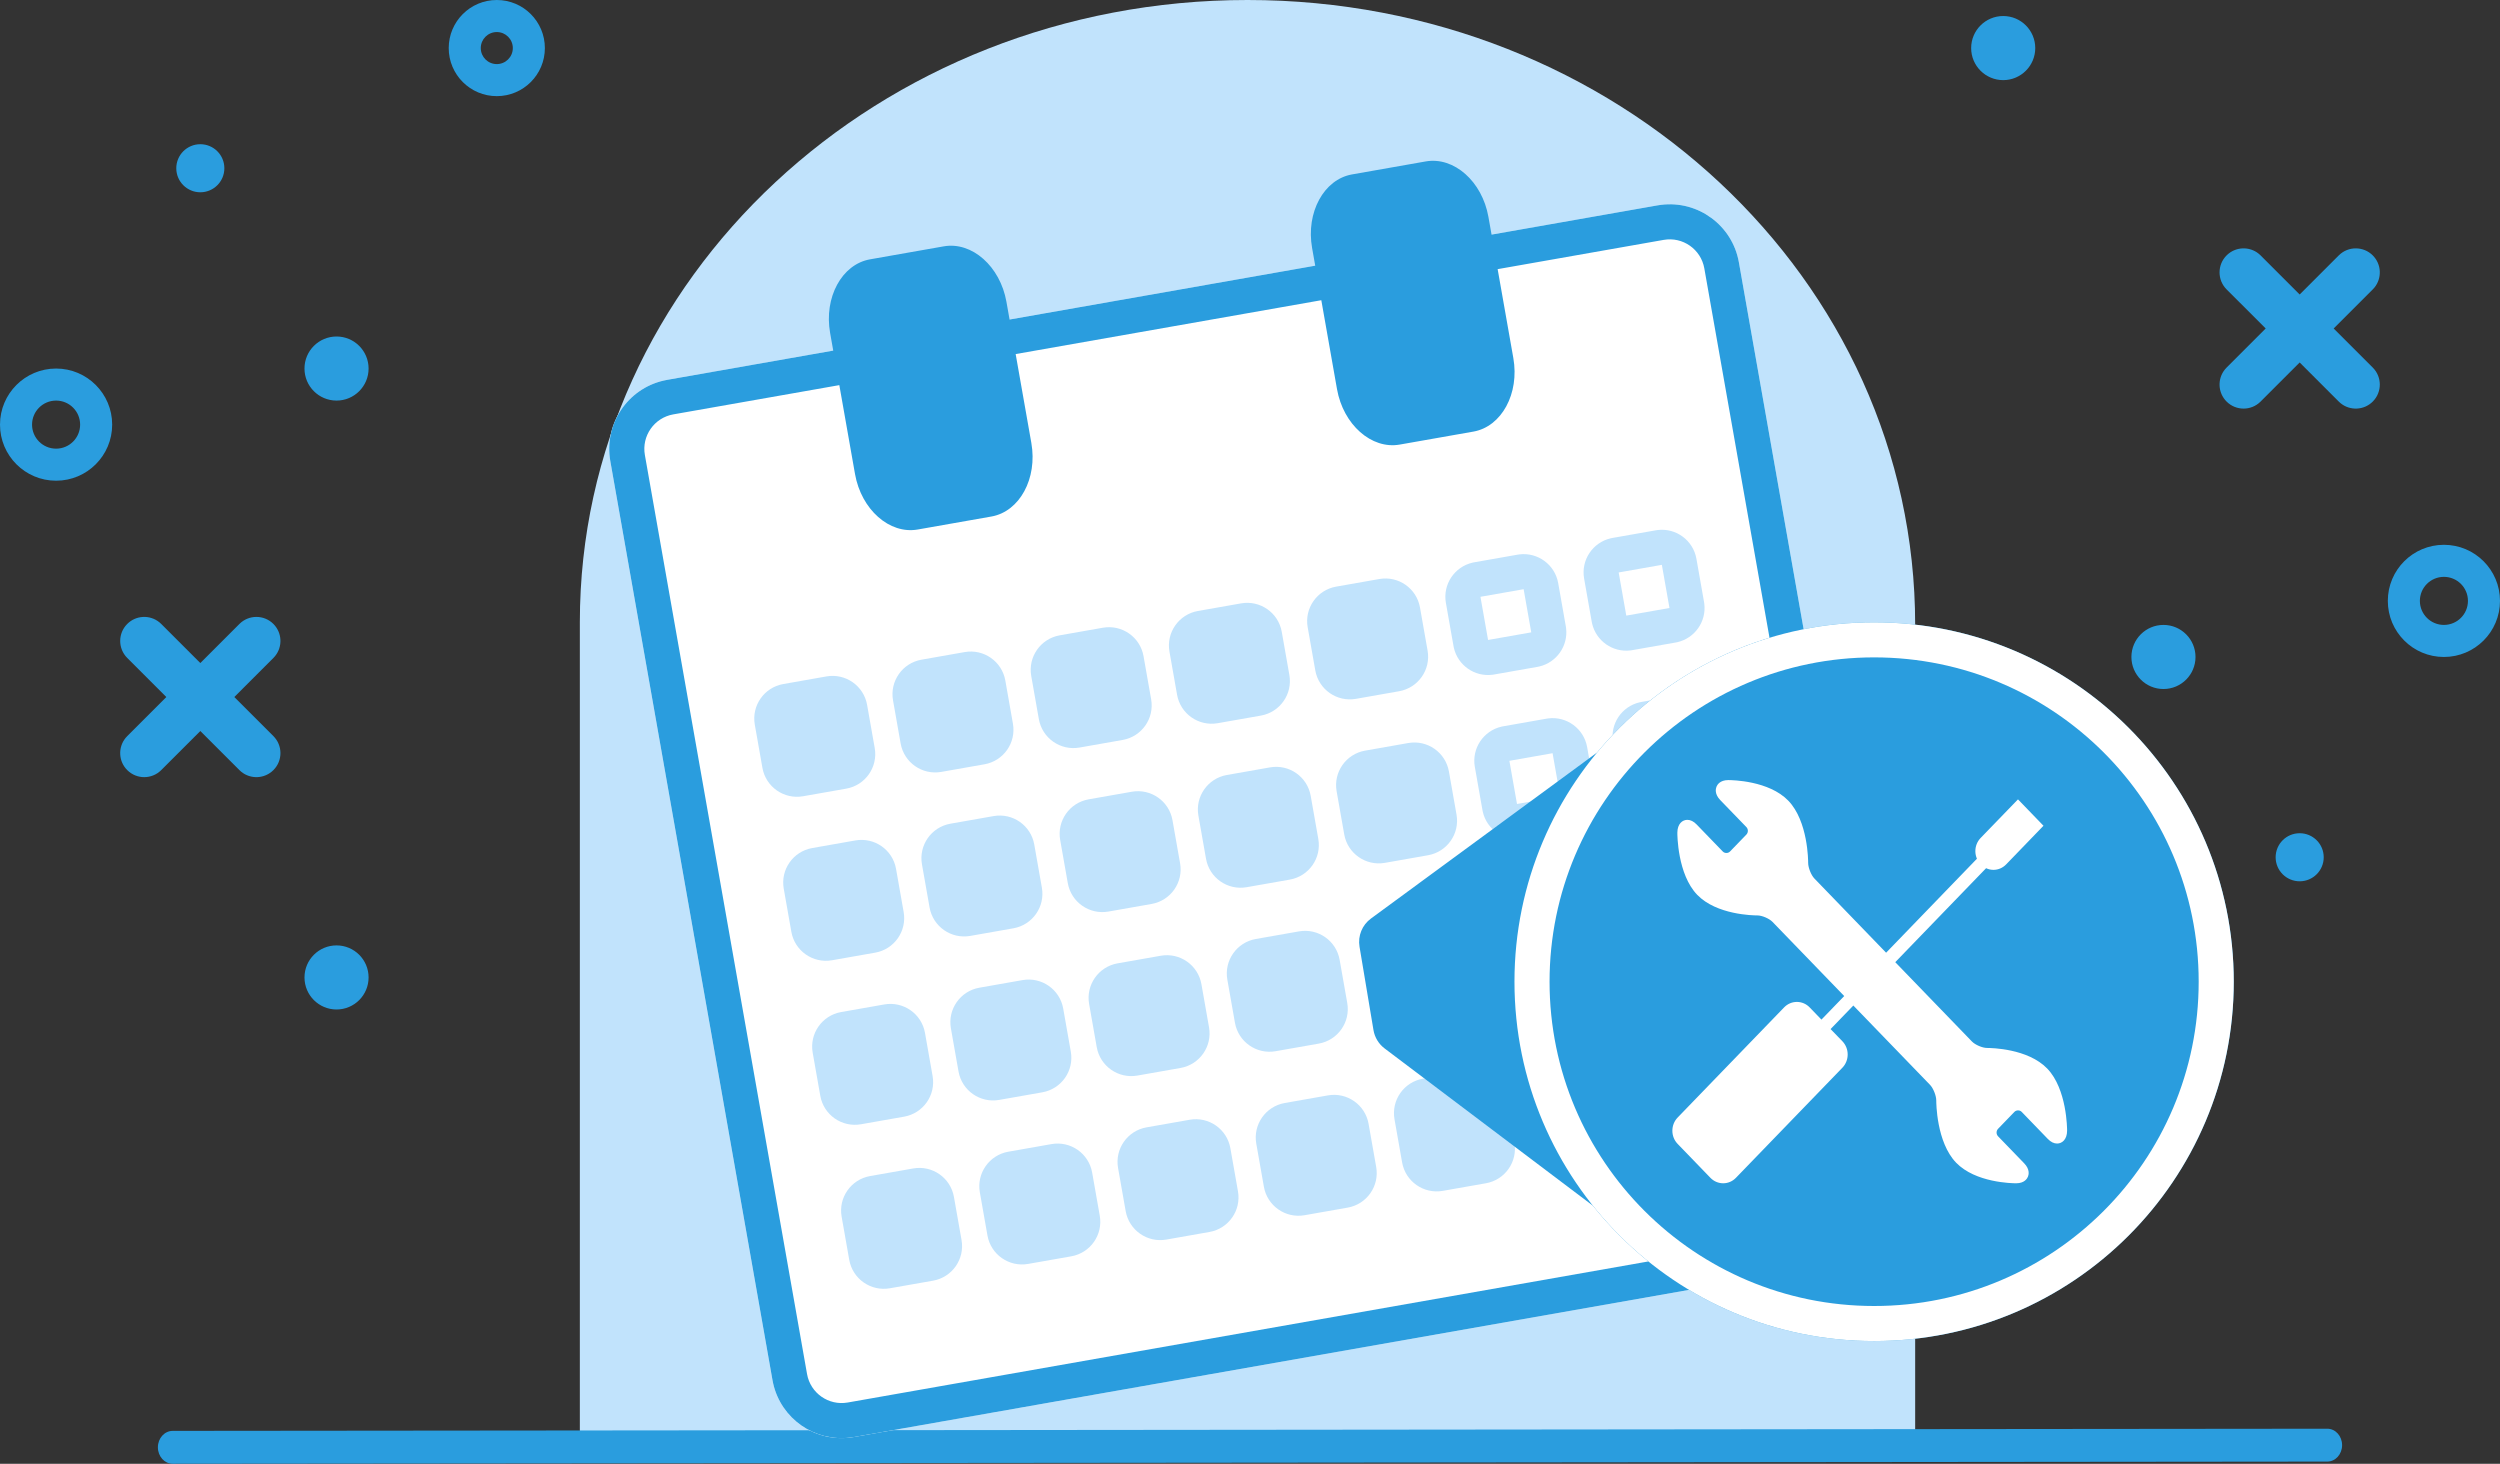
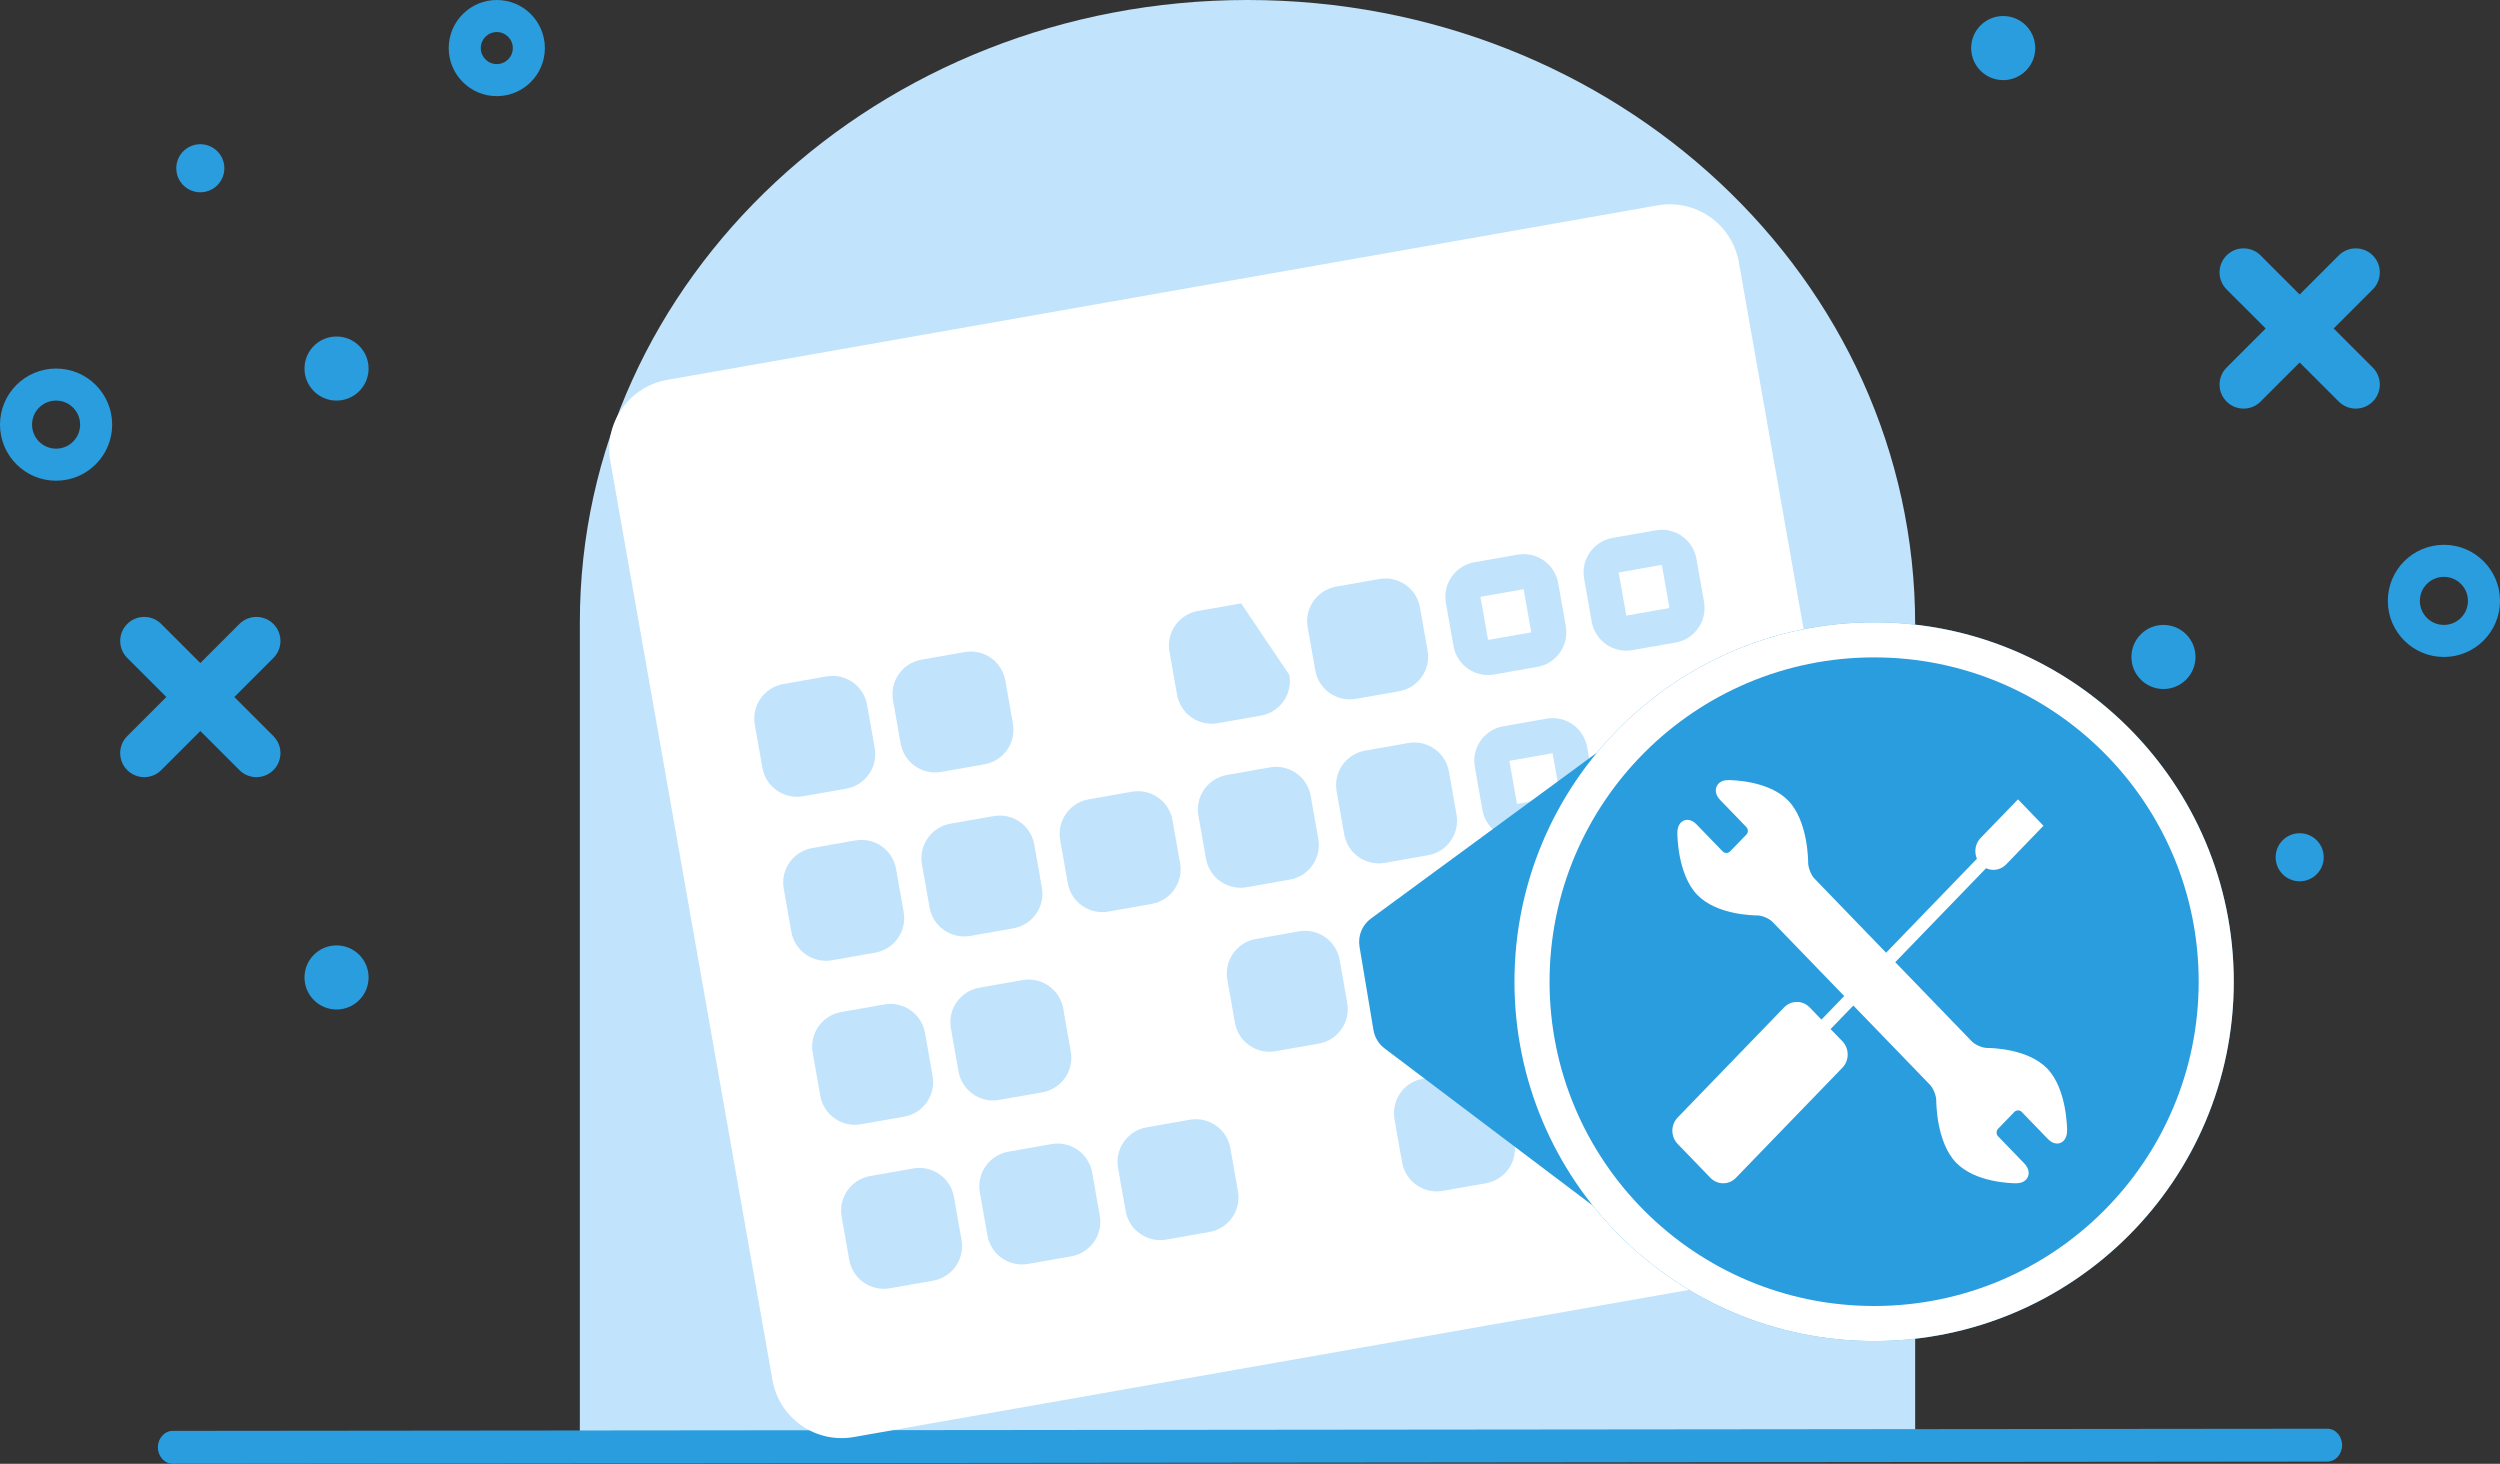
<svg xmlns="http://www.w3.org/2000/svg" width="345" height="202" viewBox="0 0 345 202" fill="none">
  <rect x="0" y="0" width="345" height="202" fill="#333333" stroke="none" />
  <g clip-path="url(#clip0_1027_5199)">
    <path fill-rule="evenodd" clip-rule="evenodd" d="M172.156 0C121.271 0 80.019 38.437 80.019 85.852C80.019 85.983 80.019 199.73 80.019 199.73H264.293V86.243C264.293 38.437 223.041 0 172.156 0Z" fill="#C1E3FC" />
    <path fill-rule="evenodd" clip-rule="evenodd" d="M23.831 202C22.704 202 21.791 200.986 21.789 199.733C21.787 198.478 22.702 197.463 23.829 197.461L321.166 197.162H321.168C322.295 197.162 323.208 198.176 323.21 199.429C323.212 200.684 322.297 201.698 321.17 201.7L23.834 202H23.831Z" fill="#2A9DDE" />
    <path d="M298.558 128.253C302.221 128.253 305.192 131.223 305.192 134.887C305.192 138.55 302.222 141.52 298.558 141.521C294.894 141.52 291.923 138.55 291.923 134.887C291.923 131.223 294.894 128.253 298.558 128.253ZM46.442 130.465C48.885 130.465 50.865 132.445 50.865 134.887C50.865 137.329 48.885 139.309 46.442 139.31C44 139.31 42.02 137.329 42.02 134.887C42.02 132.444 44 130.465 46.442 130.465ZM298.558 132.676C297.337 132.676 296.347 133.666 296.347 134.887C296.347 136.108 297.336 137.098 298.558 137.099C299.779 137.098 300.769 136.108 300.769 134.887C300.768 133.666 299.779 132.676 298.558 132.676ZM317.355 114.985C319.188 114.985 320.673 116.471 320.673 118.303C320.673 120.135 319.188 121.619 317.355 121.619C315.523 121.619 314.038 120.134 314.038 118.303C314.038 116.471 315.523 114.985 317.355 114.985ZM33.039 86.106C34.335 84.81 36.435 84.81 37.73 86.106C38.945 87.32 39.021 89.241 37.958 90.544L37.73 90.796L32.335 96.19L37.73 101.584C39.026 102.879 39.026 104.979 37.73 106.274C36.516 107.489 34.594 107.565 33.291 106.503L33.039 106.274L27.645 100.88L22.25 106.274C20.954 107.57 18.854 107.57 17.559 106.274C16.344 105.06 16.268 103.139 17.331 101.836L17.559 101.584L22.954 96.19L17.559 90.796C16.263 89.501 16.263 87.401 17.559 86.106C18.773 84.891 20.695 84.815 21.998 85.878L22.25 86.106L27.645 91.5L33.039 86.106ZM298.558 86.239C301 86.239 302.98 88.22 302.98 90.662C302.98 93.105 301 95.084 298.558 95.084C296.115 95.084 294.135 93.105 294.135 90.662C294.135 88.22 296.115 86.239 298.558 86.239ZM337.26 75.183C341.534 75.183 344.999 78.649 344.999 82.923C344.999 87.197 341.534 90.662 337.26 90.662C332.985 90.662 329.519 87.197 329.519 82.923C329.519 78.648 332.985 75.183 337.26 75.183ZM337.26 79.606C335.428 79.606 333.942 81.091 333.942 82.923C333.943 84.754 335.428 86.239 337.26 86.239C339.092 86.239 340.577 84.754 340.577 82.923C340.577 81.091 339.092 79.606 337.26 79.606ZM7.74 50.859C12.015 50.859 15.48 54.324 15.48 58.599C15.48 62.873 12.015 66.338 7.74 66.338C3.466 66.338 5.8635e-05 62.873 0 58.599C0 54.324 3.466 50.86 7.74 50.859ZM7.74 55.281C5.908 55.281 4.423 56.767 4.423 58.599C4.423 60.43 5.908 61.915 7.74 61.915C9.572 61.915 11.058 60.43 11.058 58.599C11.058 56.767 9.572 55.281 7.74 55.281ZM322.75 35.246C324.045 33.951 326.146 33.951 327.441 35.246C328.656 36.46 328.732 38.382 327.67 39.685L327.441 39.937L322.047 45.331L327.441 50.725C328.737 52.02 328.737 54.121 327.441 55.416C326.227 56.63 324.305 56.706 323.002 55.644L322.75 55.416L317.355 50.022L311.961 55.416C310.665 56.711 308.565 56.711 307.27 55.416C306.055 54.202 305.979 52.279 307.042 50.977L307.27 50.725L312.665 45.331L307.27 39.937C305.974 38.641 305.974 36.541 307.27 35.246C308.484 34.032 310.406 33.956 311.709 35.019L311.961 35.246L317.355 40.641L322.75 35.246ZM46.442 46.437C48.885 46.437 50.865 48.417 50.865 50.859C50.865 53.302 48.885 55.281 46.442 55.281C44 55.281 42.019 53.302 42.019 50.859C42.019 48.417 44 46.437 46.442 46.437ZM27.645 19.901C29.477 19.901 30.962 21.387 30.962 23.219C30.962 25.05 29.476 26.535 27.645 26.535C25.813 26.535 24.327 25.05 24.327 23.219C24.327 21.387 25.812 19.901 27.645 19.901ZM68.558 0C72.222 0 75.192 2.97 75.192 6.634C75.192 10.297 72.222 13.267 68.558 13.268C64.894 13.268 61.922 10.297 61.922 6.634C61.922 2.97 64.894 8.45796e-05 68.558 0ZM276.442 2.211C278.885 2.211 280.865 4.191 280.865 6.634C280.865 9.076 278.885 11.057 276.442 11.057C274 11.057 272.02 9.076 272.02 6.634C272.02 4.191 274 2.211 276.442 2.211ZM68.558 4.423C67.336 4.423 66.346 5.413 66.346 6.634C66.346 7.855 67.336 8.845 68.558 8.845C69.779 8.845 70.769 7.855 70.769 6.634C70.769 5.413 69.779 4.423 68.558 4.423Z" fill="#2A9DDE" />
    <path d="M84.223 63.63C83.294 58.367 86.811 53.348 92.078 52.42L228.744 28.341C234.011 27.413 239.034 30.927 239.962 36.19L262.344 163.023C263.273 168.286 259.756 173.305 254.488 174.233L117.823 198.312C112.556 199.24 107.533 195.725 106.604 190.462L84.223 63.63Z" fill="white" />
-     <path fill-rule="evenodd" clip-rule="evenodd" d="M130.24 33.996C134.133 33.311 138.025 36.756 138.889 41.653L139.32 44.096L181.5 36.664L181.069 34.221C180.205 29.325 182.684 24.756 186.577 24.07L196.754 22.277C200.647 21.591 204.539 25.037 205.403 29.934L205.834 32.377L228.744 28.34L229.237 28.267C234.321 27.634 239.063 31.091 239.963 36.19L262.345 163.023L262.418 163.515C263.031 168.431 259.81 173.027 254.977 174.133L254.489 174.233L117.823 198.312L117.33 198.385C112.41 198.997 107.811 195.779 106.704 190.95L106.605 190.462L84.223 63.629C83.324 58.531 86.596 53.662 91.589 52.519L92.078 52.419L114.986 48.383L114.555 45.94C113.691 41.044 116.17 36.475 120.063 35.789L130.24 33.996ZM92.919 57.184C90.286 57.648 88.528 60.158 88.992 62.789L111.373 189.622C111.838 192.253 114.349 194.011 116.982 193.547L253.649 169.468C256.282 169.003 258.04 166.494 257.576 163.863L235.195 37.03C234.73 34.399 232.219 32.641 229.585 33.105L206.675 37.142L208.84 49.41C209.704 54.306 207.226 58.874 203.333 59.56L193.157 61.353C189.263 62.039 185.37 58.594 184.506 53.697L182.341 41.429L140.161 48.861L142.326 61.129C143.19 66.025 140.712 70.593 136.819 71.279L126.643 73.073C122.749 73.758 118.856 70.313 117.992 65.416L115.827 53.148L92.919 57.184Z" fill="#2A9DDE" />
    <path d="M126.032 161.246C128.666 160.782 131.177 162.539 131.642 165.171L132.693 171.127C133.157 173.758 131.398 176.268 128.765 176.732L122.804 177.782C120.171 178.246 117.659 176.489 117.195 173.857L116.144 167.901C115.679 165.27 117.438 162.76 120.072 162.296L126.032 161.246Z" fill="#C1E3FC" />
    <path d="M145.106 157.885C147.74 157.421 150.251 159.179 150.716 161.81L151.767 167.766C152.231 170.398 150.473 172.907 147.839 173.371L141.878 174.421C139.245 174.885 136.733 173.128 136.269 170.497L135.218 164.541C134.754 161.909 136.512 159.4 139.146 158.936L145.106 157.885Z" fill="#C1E3FC" />
    <path d="M164.181 154.525C166.814 154.061 169.326 155.818 169.79 158.449L170.841 164.405C171.305 167.037 169.547 169.546 166.913 170.01L160.953 171.061C158.319 171.525 155.808 169.767 155.343 167.136L154.292 161.18C153.828 158.548 155.586 156.039 158.22 155.575L164.181 154.525Z" fill="#C1E3FC" />
-     <path d="M183.255 151.164C185.888 150.7 188.4 152.457 188.864 155.089L189.915 161.045C190.379 163.676 188.621 166.186 185.987 166.65L180.027 167.7C177.393 168.164 174.882 166.407 174.417 163.775L173.366 157.819C172.902 155.188 174.661 152.678 177.294 152.214L183.255 151.164Z" fill="#C1E3FC" />
    <path d="M202.329 147.803C204.963 147.339 207.474 149.097 207.938 151.728L208.989 157.684C209.454 160.316 207.695 162.825 205.062 163.289L199.101 164.339C196.467 164.803 193.956 163.046 193.492 160.415L192.441 154.459C191.976 151.827 193.735 149.318 196.368 148.854L202.329 147.803Z" fill="#C1E3FC" />
    <path fill-rule="evenodd" clip-rule="evenodd" d="M221.65 144.405C224.192 144.089 226.563 145.818 227.012 148.367L228.063 154.323L228.101 154.57C228.407 157.028 226.797 159.326 224.38 159.879L224.136 159.928L218.175 160.979L217.928 161.016C215.469 161.322 213.168 159.713 212.615 157.298L212.566 157.054L211.515 151.098C211.065 148.549 212.701 146.114 215.198 145.542L215.442 145.493L221.403 144.443L221.65 144.405ZM217.334 156.214L223.295 155.164L222.244 149.208L216.283 150.258L217.334 156.214Z" fill="#C1E3FC" />
    <path fill-rule="evenodd" clip-rule="evenodd" d="M240.724 141.045C243.266 140.729 245.637 142.458 246.087 145.007L247.138 150.963L247.175 151.209C247.481 153.667 245.871 155.965 243.455 156.519L243.21 156.568L237.249 157.618L237.003 157.655C234.543 157.961 232.243 156.352 231.689 153.938L231.64 153.693L230.589 147.737C230.139 145.188 231.775 142.753 234.272 142.181L234.517 142.132L240.477 141.082L240.724 141.045ZM236.408 152.853L242.369 151.803L241.318 145.847L235.357 146.897L236.408 152.853Z" fill="#C1E3FC" />
    <path d="M122.038 138.613C124.672 138.149 127.183 139.906 127.648 142.538L128.699 148.494C129.163 151.125 127.405 153.635 124.771 154.099L118.81 155.149C116.177 155.613 113.665 153.856 113.201 151.224L112.15 145.268C111.686 142.637 113.444 140.127 116.078 139.663L122.038 138.613Z" fill="#C1E3FC" />
    <path d="M141.112 135.253C143.746 134.789 146.257 136.546 146.722 139.177L147.773 145.133C148.237 147.765 146.479 150.274 143.845 150.738L137.884 151.788C135.251 152.252 132.74 150.495 132.275 147.864L131.224 141.908C130.76 139.276 132.518 136.767 135.152 136.303L141.112 135.253Z" fill="#C1E3FC" />
-     <path d="M160.187 131.892C162.82 131.428 165.332 133.185 165.796 135.817L166.847 141.773C167.311 144.404 165.553 146.913 162.919 147.378L156.959 148.428C154.325 148.892 151.814 147.135 151.349 144.503L150.298 138.547C149.834 135.916 151.592 133.406 154.226 132.942L160.187 131.892Z" fill="#C1E3FC" />
    <path d="M179.261 128.531C181.894 128.067 184.406 129.824 184.87 132.456L185.921 138.412C186.386 141.043 184.627 143.553 181.994 144.017L176.033 145.067C173.399 145.531 170.888 143.774 170.423 141.142L169.372 135.186C168.908 132.555 170.667 130.045 173.3 129.581L179.261 128.531Z" fill="#C1E3FC" />
    <path d="M198.335 125.171C200.969 124.707 203.48 126.464 203.944 129.095L204.995 135.051C205.46 137.683 203.701 140.192 201.068 140.656L195.107 141.706C192.473 142.17 189.962 140.413 189.498 137.782L188.447 131.826C187.982 129.194 189.741 126.685 192.374 126.221L198.335 125.171Z" fill="#C1E3FC" />
    <path fill-rule="evenodd" clip-rule="evenodd" d="M217.656 121.772C220.198 121.456 222.569 123.185 223.019 125.735L224.07 131.691L224.107 131.937C224.413 134.395 222.803 136.693 220.386 137.246L220.142 137.296L214.181 138.346L213.935 138.383C211.475 138.689 209.175 137.08 208.621 134.666L208.572 134.421L207.521 128.465C207.071 125.916 208.707 123.481 211.204 122.909L211.449 122.86L217.409 121.81L217.656 121.772ZM213.34 133.581L219.301 132.531L218.25 126.575L212.289 127.625L213.34 133.581Z" fill="#C1E3FC" />
    <path fill-rule="evenodd" clip-rule="evenodd" d="M236.73 118.412C239.272 118.096 241.643 119.825 242.093 122.374L243.144 128.33L243.181 128.576C243.487 131.034 241.877 133.333 239.461 133.886L239.216 133.935L233.255 134.985L233.009 135.023C230.549 135.328 228.249 133.719 227.695 131.305L227.646 131.06L226.595 125.104C226.145 122.555 227.781 120.12 230.278 119.549L230.523 119.499L236.483 118.449L236.73 118.412ZM232.415 130.22L238.375 129.17L237.324 123.214L231.363 124.264L232.415 130.22Z" fill="#C1E3FC" />
    <path d="M118.044 115.98C120.678 115.516 123.189 117.273 123.654 119.905L124.705 125.861C125.169 128.493 123.411 131.002 120.777 131.466L114.816 132.516C112.183 132.98 109.671 131.223 109.207 128.592L108.156 122.636C107.692 120.004 109.45 117.495 112.084 117.031L118.044 115.98Z" fill="#C1E3FC" />
    <path d="M137.119 112.62C139.752 112.156 142.264 113.913 142.728 116.544L143.779 122.5C144.243 125.132 142.485 127.641 139.851 128.105L133.891 129.156C131.257 129.619 128.746 127.862 128.281 125.231L127.23 119.275C126.766 116.643 128.524 114.134 131.158 113.67L137.119 112.62Z" fill="#C1E3FC" />
    <path d="M156.193 109.259C158.826 108.795 161.338 110.552 161.802 113.184L162.853 119.14C163.318 121.771 161.559 124.281 158.925 124.745L152.965 125.795C150.331 126.259 147.82 124.502 147.355 121.87L146.304 115.914C145.84 113.283 147.599 110.773 150.232 110.309L156.193 109.259Z" fill="#C1E3FC" />
    <path d="M175.267 105.898C177.901 105.434 180.412 107.191 180.876 109.823L181.927 115.779C182.392 118.411 180.633 120.92 178 121.384L172.039 122.434C169.405 122.898 166.894 121.141 166.43 118.51L165.379 112.554C164.914 109.922 166.673 107.413 169.306 106.949L175.267 105.898Z" fill="#C1E3FC" />
    <path d="M194.341 102.538C196.975 102.074 199.486 103.831 199.95 106.462L201.001 112.418C201.466 115.05 199.707 117.559 197.074 118.023L191.113 119.074C188.48 119.537 185.968 117.78 185.504 115.149L184.453 109.193C183.988 106.561 185.747 104.052 188.38 103.588L194.341 102.538Z" fill="#C1E3FC" />
    <path fill-rule="evenodd" clip-rule="evenodd" d="M213.662 99.139C216.204 98.823 218.575 100.552 219.025 103.102L220.076 109.058L220.113 109.304C220.419 111.762 218.809 114.06 216.393 114.614L216.148 114.663L210.187 115.713L209.941 115.75C207.481 116.056 205.181 114.447 204.627 112.033L204.578 111.788L203.527 105.832C203.077 103.283 204.713 100.848 207.21 100.276L207.455 100.227L213.415 99.177L213.662 99.139ZM209.346 110.948L215.307 109.898L214.256 103.942L208.295 104.992L209.346 110.948Z" fill="#C1E3FC" />
-     <path fill-rule="evenodd" clip-rule="evenodd" d="M232.736 95.779C235.278 95.463 237.649 97.192 238.099 99.741L239.15 105.697L239.187 105.943C239.494 108.401 237.883 110.7 235.467 111.253L235.222 111.302L229.261 112.352L229.015 112.39C226.555 112.696 224.255 111.086 223.701 108.672L223.652 108.428L222.601 102.472C222.151 99.922 223.787 97.487 226.284 96.916L226.529 96.867L232.489 95.816L232.736 95.779ZM228.421 107.587L234.381 106.537L233.33 100.581L227.37 101.631L228.421 107.587Z" fill="#C1E3FC" />
    <path d="M114.051 93.347C116.684 92.883 119.196 94.641 119.66 97.272L120.711 103.228C121.175 105.86 119.417 108.369 116.783 108.833L110.823 109.883C108.189 110.347 105.678 108.59 105.213 105.959L104.162 100.003C103.698 97.371 105.456 94.862 108.09 94.398L114.051 93.347Z" fill="#C1E3FC" />
    <path d="M133.125 89.987C135.758 89.523 138.27 91.28 138.734 93.911L139.785 99.867C140.249 102.499 138.491 105.008 135.857 105.472L129.897 106.523C127.263 106.987 124.752 105.229 124.287 102.598L123.236 96.642C122.772 94.01 124.53 91.501 127.164 91.037L133.125 89.987Z" fill="#C1E3FC" />
-     <path d="M152.199 86.626C154.832 86.162 157.344 87.919 157.808 90.551L158.859 96.507C159.324 99.138 157.565 101.648 154.932 102.112L148.971 103.162C146.337 103.626 143.826 101.869 143.361 99.237L142.31 93.281C141.846 90.65 143.605 88.14 146.238 87.676L152.199 86.626Z" fill="#C1E3FC" />
-     <path d="M171.273 83.265C173.907 82.802 176.418 84.559 176.882 87.19L177.933 93.146C178.398 95.778 176.639 98.287 174.006 98.751L168.045 99.801C165.411 100.265 162.9 98.508 162.436 95.877L161.385 89.921C160.92 87.289 162.679 84.78 165.312 84.316L171.273 83.265Z" fill="#C1E3FC" />
+     <path d="M171.273 83.265L177.933 93.146C178.398 95.778 176.639 98.287 174.006 98.751L168.045 99.801C165.411 100.265 162.9 98.508 162.436 95.877L161.385 89.921C160.92 87.289 162.679 84.78 165.312 84.316L171.273 83.265Z" fill="#C1E3FC" />
    <path d="M190.347 79.905C192.981 79.441 195.492 81.198 195.957 83.829L197.008 89.785C197.472 92.417 195.713 94.926 193.08 95.39L187.119 96.441C184.486 96.905 181.974 95.147 181.51 92.516L180.459 86.56C179.994 83.928 181.753 81.419 184.387 80.955L190.347 79.905Z" fill="#C1E3FC" />
    <path fill-rule="evenodd" clip-rule="evenodd" d="M209.668 76.507C212.21 76.191 214.581 77.92 215.031 80.469L216.082 86.425L216.119 86.671C216.425 89.129 214.815 91.427 212.399 91.981L212.154 92.03L206.193 93.08L205.947 93.117C203.487 93.423 201.187 91.814 200.633 89.4L200.584 89.155L199.533 83.199C199.083 80.65 200.719 78.215 203.216 77.643L203.461 77.594L209.421 76.544L209.668 76.507ZM205.353 88.315L211.313 87.265L210.262 81.309L204.302 82.359L205.353 88.315Z" fill="#C1E3FC" />
    <path fill-rule="evenodd" clip-rule="evenodd" d="M228.742 73.146C231.284 72.83 233.655 74.559 234.105 77.108L235.156 83.064L235.193 83.311C235.5 85.769 233.889 88.067 231.473 88.62L231.228 88.669L225.268 89.719L225.021 89.757C222.561 90.063 220.261 88.454 219.707 86.039L219.658 85.795L218.607 79.839C218.157 77.289 219.793 74.854 222.29 74.283L222.535 74.234L228.496 73.183L228.742 73.146ZM224.427 84.954L230.387 83.904L229.336 77.948L223.376 78.999L224.427 84.954Z" fill="#C1E3FC" />
    <path d="M258.627 85.88C286.038 85.88 308.259 108.083 308.259 135.473C308.259 162.862 286.038 185.065 258.627 185.065C242.915 185.065 228.91 177.768 219.816 166.382L191.077 144.685C190.26 144.068 189.709 143.162 189.54 142.152L187.614 130.644C187.364 129.155 187.974 127.652 189.191 126.759L220.392 103.853C229.496 92.874 243.244 85.88 258.627 85.88Z" fill="#2A9DDE" />
    <path d="M258.628 85.88C286.039 85.88 308.26 108.083 308.26 135.473C308.26 162.862 286.039 185.065 258.628 185.065C231.217 185.065 208.996 162.862 208.996 135.473C208.996 108.084 231.217 85.88 258.628 85.88ZM258.628 90.719C233.892 90.719 213.839 110.756 213.839 135.473C213.839 160.19 233.891 180.227 258.628 180.228C283.364 180.228 303.418 160.19 303.418 135.473C303.418 110.756 283.364 90.719 258.628 90.719ZM238.488 107.652C239.066 107.652 244.114 107.731 246.784 110.491C249.524 113.325 249.528 118.839 249.525 119.073C249.526 119.736 249.936 120.769 250.388 121.237L260.283 131.474L272.815 118.506C272.679 118.18 272.599 117.827 272.599 117.462C272.599 116.773 272.857 116.125 273.328 115.639L278.482 110.312L282.001 113.954L276.852 119.283C276.38 119.771 275.755 120.04 275.091 120.04C274.737 120.04 274.396 119.959 274.081 119.812L261.546 132.78L272.128 143.728C272.58 144.191 273.574 144.618 274.214 144.618C274.796 144.618 279.848 144.697 282.514 147.457C285.253 150.294 285.26 155.804 285.26 156.036C285.253 157.262 284.561 157.809 283.879 157.809C283.438 157.809 283.006 157.594 282.596 157.17L278.99 153.438C278.728 153.167 278.256 153.167 277.991 153.438L275.733 155.775C275.458 156.06 275.458 156.524 275.733 156.809L279.34 160.54C280.141 161.367 279.971 162.096 279.862 162.372C279.751 162.646 279.376 163.286 278.245 163.293H278.232C277.666 163.293 272.619 163.215 269.948 160.455C267.208 157.619 267.204 152.107 267.204 151.873C267.206 151.21 266.797 150.179 266.344 149.709L255.761 138.764L252.621 142.012L254.252 143.696C255.222 144.701 255.222 146.336 254.252 147.343L239.559 162.538C239.09 163.024 238.465 163.293 237.801 163.293C237.134 163.293 236.508 163.024 236.037 162.538L231.518 157.861C231.047 157.376 230.786 156.73 230.786 156.043C230.786 155.354 231.045 154.706 231.516 154.218L246.208 139.02C246.679 138.534 247.305 138.265 247.969 138.265C248.635 138.265 249.261 138.533 249.732 139.021L251.36 140.705L254.502 137.455L244.606 127.221C244.155 126.755 243.16 126.328 242.52 126.328C241.933 126.328 236.886 126.248 234.221 123.489C231.479 120.655 231.472 115.143 231.475 114.91C231.481 113.685 232.173 113.138 232.854 113.138C233.293 113.138 233.725 113.352 234.136 113.778L237.744 117.508C238.007 117.779 238.475 117.779 238.74 117.508L241 115.171C241.274 114.884 241.274 114.424 241 114.138L237.393 110.408C236.594 109.581 236.763 108.85 236.871 108.576C236.98 108.3 237.355 107.659 238.488 107.652Z" fill="white" />
  </g>
  <defs>
    <clipPath id="clip0_1027_5199">
      <rect width="345" height="202" fill="white" />
    </clipPath>
  </defs>
</svg>